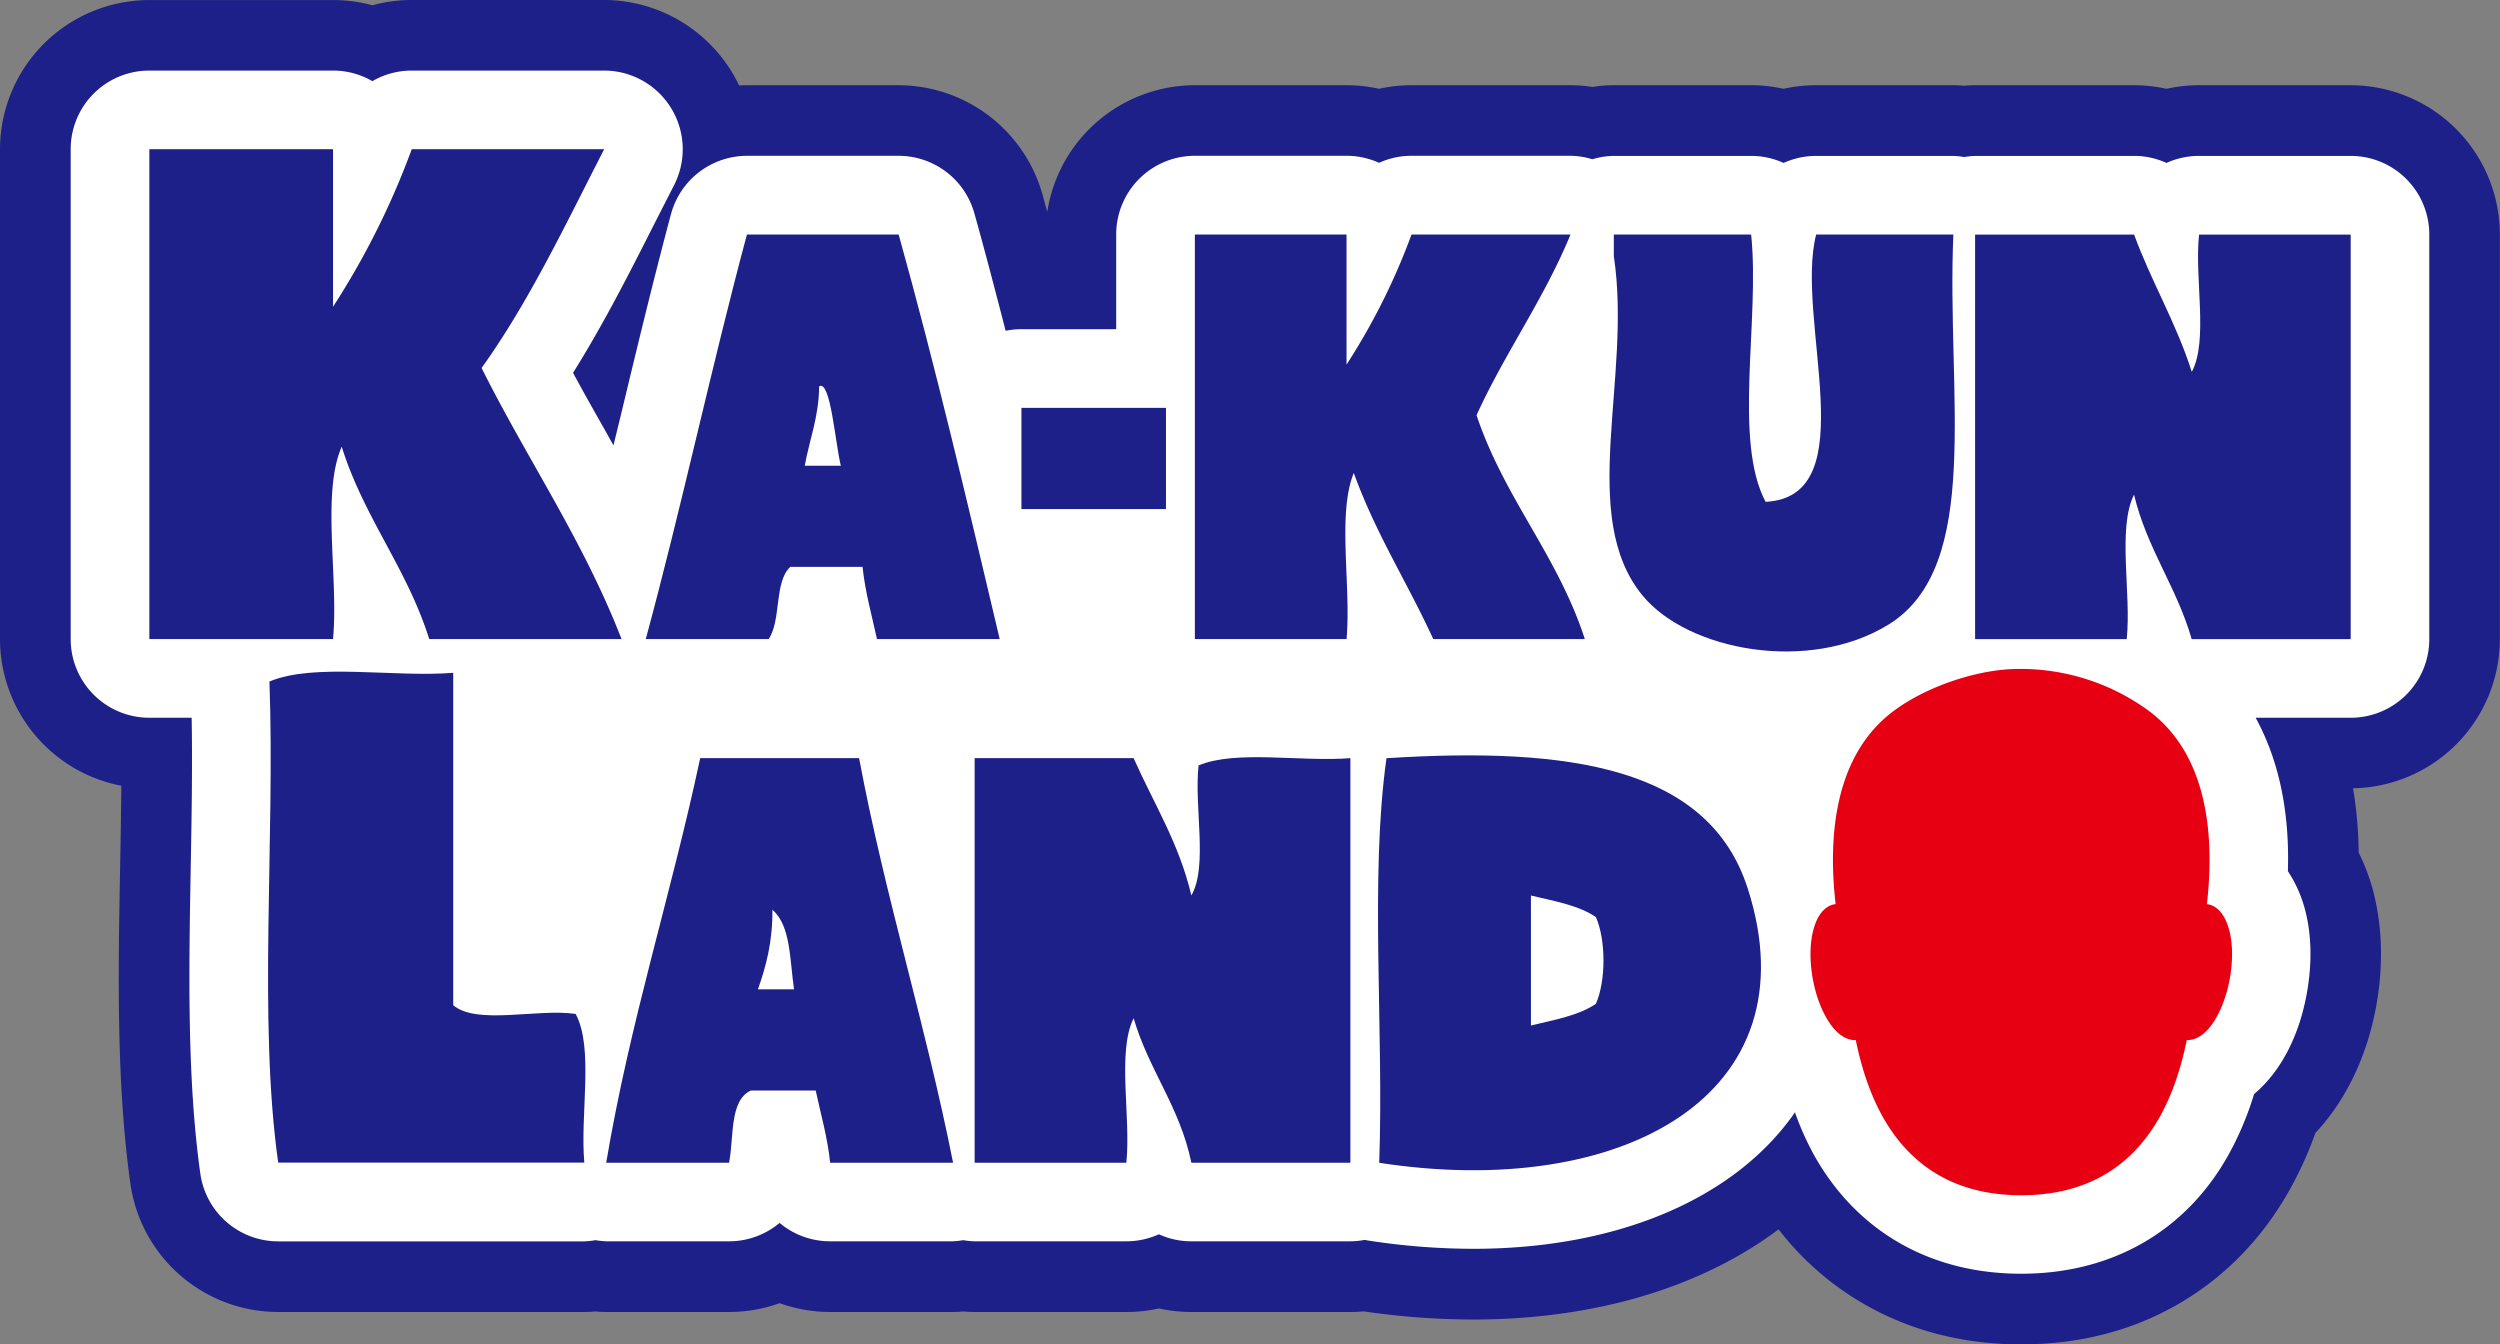
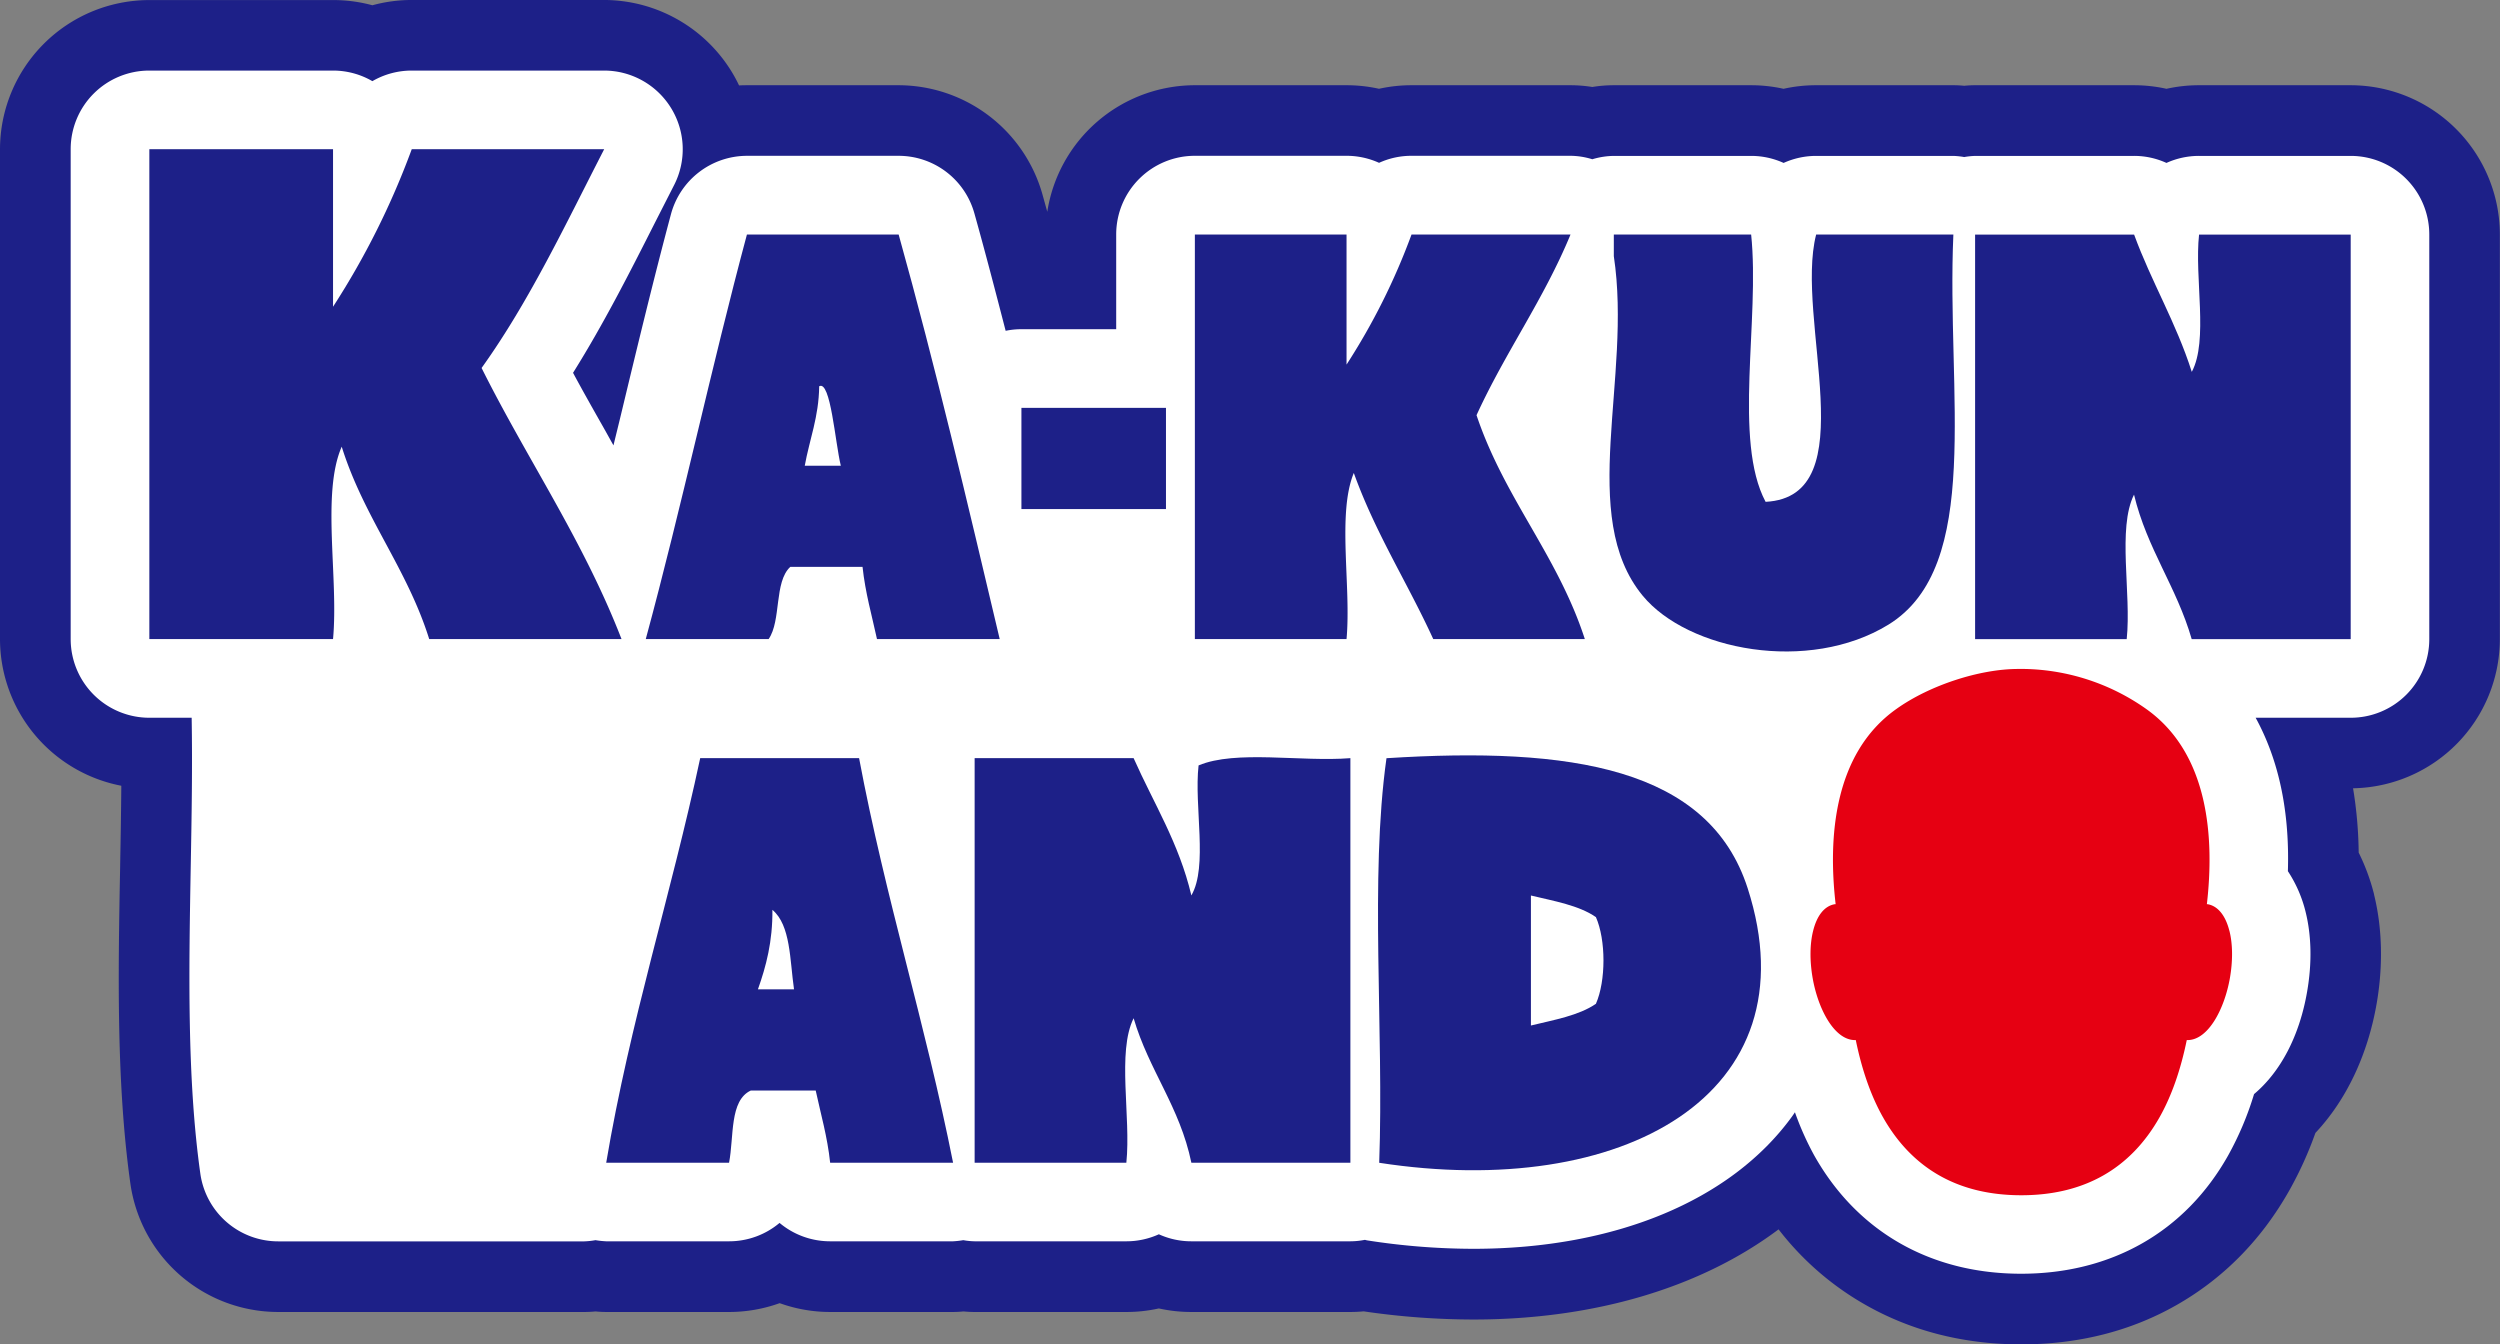
<svg xmlns="http://www.w3.org/2000/svg" viewBox="0 0 1223.51 657.99">
  <rect x="0" y="0" width="1223.51" height="657.99" fill="#808080" stroke="none" />
  <defs>
    <style>.a,.c{fill:#1d2088;}.b{fill:#fff;}.c{fill-rule:evenodd;}.d{fill:#e60012;}</style>
  </defs>
  <title>KLロゴ</title>
  <path class="a" d="M1143,79.36h-74.25a38.48,38.48,0,0,0-15.92,3.44A38,38,0,0,0,1037,79.36H959.18a38.05,38.05,0,0,0-5.33.56,37.83,37.83,0,0,0-5.29-.56H881.37a38.63,38.63,0,0,0-15.9,3.44,38.37,38.37,0,0,0-15.89-3.44H782.39A38.09,38.09,0,0,0,771.83,81a36.71,36.71,0,0,0-10.65-1.69H683.37a38,38,0,0,0-15.89,3.44,38.42,38.42,0,0,0-15.92-3.44H577.33a38.48,38.48,0,0,0-38.5,38.48v46.38H492.45a38.17,38.17,0,0,0-7.72.79c-5-19.34-10-38.57-15.31-57.5a38.48,38.48,0,0,0-37.08-28.14H358.11a38.58,38.58,0,0,0-37.17,28.53c-8.65,32.33-16.66,65.65-24.43,97.94-1.19,5-2.5,10.18-3.71,15.24-1.64-2.9-3.24-5.83-4.86-8.69-5.18-9.14-10.16-17.94-14.93-26.82,14.88-23.77,27.62-48.83,40-73.31l9.45-18.55a38.51,38.51,0,0,0-34.22-56.06H194.07a38.3,38.3,0,0,0-19.27,5.18,38.28,38.28,0,0,0-19.25-5.18H65.65a38.46,38.46,0,0,0-38.5,38.46V315.83a38.5,38.5,0,0,0,38.5,38.5H86.36c.41,23.6,0,48.36-.45,72.59C85,478.07,84.06,531,90.61,577.47a38.49,38.49,0,0,0,38.09,33.12H278.54A37.58,37.58,0,0,0,284,610a44,44,0,0,0,5.22.56h60.09a38.34,38.34,0,0,0,24.77-9,38.47,38.47,0,0,0,24.72,9H459a42.57,42.57,0,0,0,5-.56,34.41,34.41,0,0,0,5.54.56h74.28a38.45,38.45,0,0,0,15.89-3.44,38.21,38.21,0,0,0,15.9,3.44h77.81a37.29,37.29,0,0,0,7.14-.72,9.58,9.58,0,0,0,1.1.27,339.37,339.37,0,0,0,52,4.12c69.1,0,125.9-23.53,155.8-64.57.52-.72,1.06-1.51,1.55-2.25a143.42,143.42,0,0,0,9.46,21.16c21,37.3,57,57.86,101.22,57.86S1062,605.9,1083,568.58a152.36,152.36,0,0,0,12.7-30.06c12.86-10.81,22.24-28.28,26-50.3,2.39-13.78,2.12-27.29-.77-38.88a63.71,63.71,0,0,0-8.67-19.92c1-32.65-5.83-56.89-15.78-75.09H1143a38.45,38.45,0,0,0,38.46-38.48v-198A38.46,38.46,0,0,0,1143,79.36" transform="translate(7.44 -3.06)" />
  <path class="a" d="M981.74,661c-28.11,0-53.84-6.56-76.48-19.5A142.35,142.35,0,0,1,863,604.71c-37.86,28.43-90,44.13-149.34,44.13a372.81,372.81,0,0,1-53.72-4c-2.2.21-4.39.31-6.55.31H575.62a72.89,72.89,0,0,1-15.91-1.74,72.8,72.8,0,0,1-15.88,1.74H469.55c-2,0-3.78-.11-5.49-.27a49.6,49.6,0,0,1-5.09.27H398.84a73,73,0,0,1-24.71-4.32,73.24,73.24,0,0,1-24.78,4.32H289.26a51.73,51.73,0,0,1-5.24-.27c-1.64.16-3.48.27-5.48.27H128.71A73.07,73.07,0,0,1,56.37,582.3c-6.92-49.13-6-103.32-5-155.73v-.27c.24-13.13.46-26.06.56-38.69A73.21,73.21,0,0,1-7.44,315.83V76.09a73.14,73.14,0,0,1,73.08-73h89.9A73,73,0,0,1,174.8,5.64a73.1,73.1,0,0,1,19.26-2.59h94.18a73.43,73.43,0,0,1,62.38,35.08,71.46,71.46,0,0,1,3.64,6.74q1.91-.1,3.85-.1h74.23a73.3,73.3,0,0,1,70.4,53.44c.78,2.79,1.57,5.62,2.36,8.5a73.19,73.19,0,0,1,72.24-61.94h74.23a72.94,72.94,0,0,1,15.89,1.74,73,73,0,0,1,15.92-1.74h77.81a67.79,67.79,0,0,1,10.66.86,65.38,65.38,0,0,1,10.55-.86h67.18a73.18,73.18,0,0,1,15.86,1.75,72.7,72.7,0,0,1,15.93-1.75h67.18c2,0,3.74.11,5.3.27,1.56-.15,3.34-.27,5.33-.27H1037a73.22,73.22,0,0,1,15.85,1.75,72.89,72.89,0,0,1,15.94-1.75H1143a73.14,73.14,0,0,1,73,73.08v198a73.14,73.14,0,0,1-71.84,73,205.73,205.73,0,0,1,2.75,31.47,101.88,101.88,0,0,1,7.54,20.47l0,.15c4,16.26,4.48,34.63,1.28,53.13-4.37,25.28-14.9,47.41-30,63.45a180.89,180.89,0,0,1-12.69,28c-13.55,24.06-32,42.89-54.86,56C1035.62,654.48,1009.87,661,981.74,661ZM871,512.85a34.59,34.59,0,0,1,32.47,22.66,110.21,110.21,0,0,0,7.09,16c14.88,26.4,39.47,40.32,71.13,40.32S1038,578,1052.88,551.6a118.59,118.59,0,0,0,9.79-23.29A34.59,34.59,0,0,1,1073.45,512c6.76-5.68,11.94-16.51,14.23-29.72,1.55-9,1.47-17.68-.23-24.58a29.3,29.3,0,0,0-3.85-9.08,34.59,34.59,0,0,1-5.84-20.28c.68-22.87-3.21-42.21-11.56-57.47a34.58,34.58,0,0,1,30.34-51.18H1143a3.89,3.89,0,0,0,3.87-3.89v-198a3.9,3.9,0,0,0-3.87-3.92h-74.25a3.92,3.92,0,0,0-1.63.35,34.58,34.58,0,0,1-28.77-.09,3.47,3.47,0,0,0-1.39-.27H960.21l-.32,0-1.3.19a34.57,34.57,0,0,1-9.56,0l-1.22-.18-.33-.05H881.37a4.05,4.05,0,0,0-1.67.38,34.58,34.58,0,0,1-28.57-.05,3.81,3.81,0,0,0-1.55-.33H782.75c-.2,0-.63.13-1.38.35a34.59,34.59,0,0,1-19.55-.14,7.23,7.23,0,0,0-.81-.21H683.37a3.49,3.49,0,0,0-1.46.29,34.58,34.58,0,0,1-28.71.07,3.83,3.83,0,0,0-1.64-.36H577.33a3.91,3.91,0,0,0-3.92,3.89v46.38a34.58,34.58,0,0,1-34.58,34.58H492.45a3.59,3.59,0,0,0-.73.07,34.55,34.55,0,0,1-40.5-25.29c-5.89-23-10.55-40.51-15.1-56.74a3.94,3.94,0,0,0-3.79-2.9H358.11a4,4,0,0,0-3.79,3c-8.46,31.64-16.39,64.6-24.06,96.48l-.12.5c-.66,2.77-1.35,5.59-2,8.41-.56,2.28-1.13,4.57-1.67,6.84a34.58,34.58,0,0,1-63.73,9q-1.26-2.23-2.5-4.46c-.78-1.41-1.56-2.81-2.35-4.2-4.78-8.44-10.2-18-15.3-27.49a34.58,34.58,0,0,1,1.14-34.73c14.37-23,27.17-48.26,38.47-70.57l0-.09L291.66,78l.07-.13a3.93,3.93,0,0,0-3.48-5.65H194.07a3.73,3.73,0,0,0-1.92.51,34.58,34.58,0,0,1-34.74,0,3.68,3.68,0,0,0-1.86-.49H65.65a3.9,3.9,0,0,0-3.92,3.87V315.83a3.92,3.92,0,0,0,3.92,3.92H86.36a34.58,34.58,0,0,1,34.58,34c.41,23.75,0,48.47-.45,73.82v.23c-.88,49.72-1.78,101.14,4.38,144.85a3.92,3.92,0,0,0,3.85,3.36h149l.86-.13.39-.06a34.55,34.55,0,0,1,9.11-.14c.81.09,1.62.21,2.43.33h58.85a3.75,3.75,0,0,0,2.47-.86,34.58,34.58,0,0,1,44.48-.09,3.87,3.87,0,0,0,2.53,1h58.74c.78-.12,1.56-.23,2.35-.32a34.54,34.54,0,0,1,9.64.21l.7.11h73.56a3.88,3.88,0,0,0,1.61-.35,34.58,34.58,0,0,1,28.63,0,3.61,3.61,0,0,0,1.55.33h77.81s.16,0,.52-.08a34.6,34.6,0,0,1,14.45.26,304.22,304.22,0,0,0,45.3,3.49c57.86,0,104.41-18.3,127.75-50.22.27-.38.55-.78.8-1.17A34.58,34.58,0,0,1,871,512.85Z" transform="translate(7.44 -3.06)" />
  <path class="b" d="M1143,79.36h-74.25a38.48,38.48,0,0,0-15.92,3.44A38,38,0,0,0,1037,79.36H959.18a38.05,38.05,0,0,0-5.33.56,37.83,37.83,0,0,0-5.29-.56H881.37a38.63,38.63,0,0,0-15.9,3.44,38.37,38.37,0,0,0-15.89-3.44H782.39A38.09,38.09,0,0,0,771.83,81a36.71,36.71,0,0,0-10.65-1.69H683.37a38,38,0,0,0-15.89,3.44,38.42,38.42,0,0,0-15.92-3.44H577.33a38.48,38.48,0,0,0-38.5,38.48v46.38H492.45a38.17,38.17,0,0,0-7.72.79c-5-19.34-10-38.57-15.31-57.5a38.48,38.48,0,0,0-37.08-28.14H358.11a38.58,38.58,0,0,0-37.17,28.53c-8.65,32.33-16.66,65.65-24.43,97.94-1.19,5-2.5,10.18-3.71,15.24-1.64-2.9-3.24-5.83-4.86-8.69-5.18-9.14-10.16-17.94-14.93-26.82,14.88-23.77,27.62-48.83,40-73.31l9.45-18.55a38.51,38.51,0,0,0-34.22-56.06H194.07a38.3,38.3,0,0,0-19.27,5.18,38.28,38.28,0,0,0-19.25-5.18H65.65a38.46,38.46,0,0,0-38.5,38.46V315.83a38.5,38.5,0,0,0,38.5,38.5H86.36c.41,23.6,0,48.36-.45,72.59C85,478.07,84.06,531,90.61,577.47a38.49,38.49,0,0,0,38.09,33.12H278.54A37.58,37.58,0,0,0,284,610a44,44,0,0,0,5.22.56h60.09a38.34,38.34,0,0,0,24.77-9,38.47,38.47,0,0,0,24.72,9H459a42.57,42.57,0,0,0,5-.56,34.41,34.41,0,0,0,5.54.56h74.28a38.45,38.45,0,0,0,15.89-3.44,38.21,38.21,0,0,0,15.9,3.44h77.81a37.29,37.29,0,0,0,7.14-.72,9.58,9.58,0,0,0,1.1.27,339.37,339.37,0,0,0,52,4.12c69.1,0,125.9-23.53,155.8-64.57.52-.72,1.06-1.51,1.55-2.25a143.42,143.42,0,0,0,9.46,21.16c21,37.3,57,57.86,101.22,57.86S1062,605.9,1083,568.58a152.36,152.36,0,0,0,12.7-30.06c12.86-10.81,22.24-28.28,26-50.3,2.39-13.78,2.12-27.29-.77-38.88a63.71,63.71,0,0,0-8.67-19.92c1-32.65-5.83-56.89-15.78-75.09H1143a38.45,38.45,0,0,0,38.46-38.48v-198A38.46,38.46,0,0,0,1143,79.36" transform="translate(7.44 -3.06)" />
  <path class="c" d="M65.65,76.09h89.9v77.09a387.74,387.74,0,0,0,38.52-77.09h94.18c-18.91,36.77-36.72,74.61-60,107.06,22.33,44.71,49.76,84.36,68.49,132.68H202.62c-10.9-34.74-31.93-59.39-42.82-94.16-10,22.88-1.48,64.17-4.25,94.16H65.65Z" transform="translate(7.44 -3.06)" />
  <path class="c" d="M432.36,117.83c18,64.53,33.7,131.33,49.46,198H421.76c-2.52-11.64-5.7-22.56-7.07-35.35H379.34c-8,7.36-4.35,26.3-10.61,35.35H308.6c17.6-64.89,32.06-132.92,49.51-198ZM386.41,231h17.65c-2.79-11.46-5-42-10.58-38.91-.2,15.13-4.73,25.92-7.07,38.91" transform="translate(7.44 -3.06)" />
  <path class="c" d="M577.33,117.83h74.23v63.67a320.3,320.3,0,0,0,31.81-63.67h77.81c-13.08,31.75-31.95,57.68-46,88.42,13.6,40.64,39.74,68.65,53,109.58H694c-12.56-27.49-28.3-51.83-38.88-81.3-8.22,20.06-1.22,55.36-3.56,81.3H577.33Z" transform="translate(7.44 -3.06)" />
  <path class="c" d="M849.58,117.83c4.32,41.65-8.89,100.84,7.07,130.83,49.31-2.54,14.14-89.54,24.74-130.81h67.16c-3.47,77.58,14.66,162.33-31.79,190.92-39.11,24-98.17,12.63-120.25-14.16-32.13-39-5.09-106.36-14.14-166.18V117.83Z" transform="translate(7.44 -3.06)" />
  <path class="c" d="M959.18,117.86H1037c8.51,23.26,20.53,43,28.23,67.2,8.22-15.4,1.24-46,3.56-67.2H1143v198h-77.81c-7.38-25.6-21.84-44.13-28.23-70.72-8.24,16.57-1.24,48.29-3.58,70.72H959.18Z" transform="translate(7.44 -3.06)" />
  <rect class="a" x="499.89" y="199.61" width="70.74" height="49.53" />
-   <path class="c" d="M214.37,332.38V495c11.51,9.86,41.27,1.53,59.91,4.28,9,16.66,2.12,49.22,4.25,72.77H128.71c-9.86-70-1.48-158.28-4.28-235.46,22.09-9.25,60.88-1.89,89.94-4.26" transform="translate(7.44 -3.06)" />
  <path class="c" d="M413,374.1c12.86,68.47,32.53,130.11,46,198H398.84c-1.35-12.74-4.57-23.69-7.07-35.33H360c-10.47,4.89-8.17,22.49-10.63,35.33H289.24c11.71-69.59,31.7-130.92,46-198ZM363.49,487.25h17.67c-2.09-14.39-1.6-31.39-10.58-38.9.14,15.47-3.08,27.6-7.09,38.9" transform="translate(7.44 -3.06)" />
  <path class="c" d="M469.55,374.1h77.81c9.77,22.06,22.18,41.45,28.26,67.18,8.22-14.18,1.26-43.56,3.53-63.62,18.24-7.7,50.3-1.62,74.3-3.56v198H575.62c-5.63-27.35-20.8-45.23-28.26-70.72-8.22,16.55-1.24,48.3-3.56,70.72H469.55Z" transform="translate(7.44 -3.06)" />
  <path class="c" d="M667.55,572.13c2.36-64.84-4.71-139.09,3.56-198,90.37-5.74,157.76,4.66,176.76,63.63C880.51,539.13,786,590.44,667.55,572.13m74.25-67.18c11.37-2.77,23.44-4.86,31.81-10.63,4.93-11.21,4.93-31.25,0-42.42-8.38-5.79-20.44-7.84-31.81-10.58Z" transform="translate(7.44 -3.06)" />
  <path class="d" d="M1083.62,458.59c-1.87-7.47-5.63-12.11-10.58-13h-.43c3.69-32,1.22-73.62-29.65-95.53a106.51,106.51,0,0,0-59.53-19.61l-1.6,0-1.57,0c-18.87,0-43.41,8-59.64,19.61-30.91,21.91-33.39,63.51-29.69,95.53h-.45c-5,.86-8.69,5.49-10.56,13-1.64,6.49-1.71,14.68-.25,23.1,2.63,15.11,10.58,30.39,20.71,30.39a3.45,3.45,0,0,0,.41,0c3,14.66,7.41,27.26,13.24,37.64,14.34,25.42,37.1,38.3,67.75,38.3s53.43-12.88,67.75-38.3c5.83-10.38,10.24-23,13.24-37.64a3.13,3.13,0,0,0,.38,0c10.15,0,18.1-15.29,20.74-30.39,1.46-8.42,1.4-16.62-.25-23.1" transform="translate(7.44 -3.06)" />
</svg>